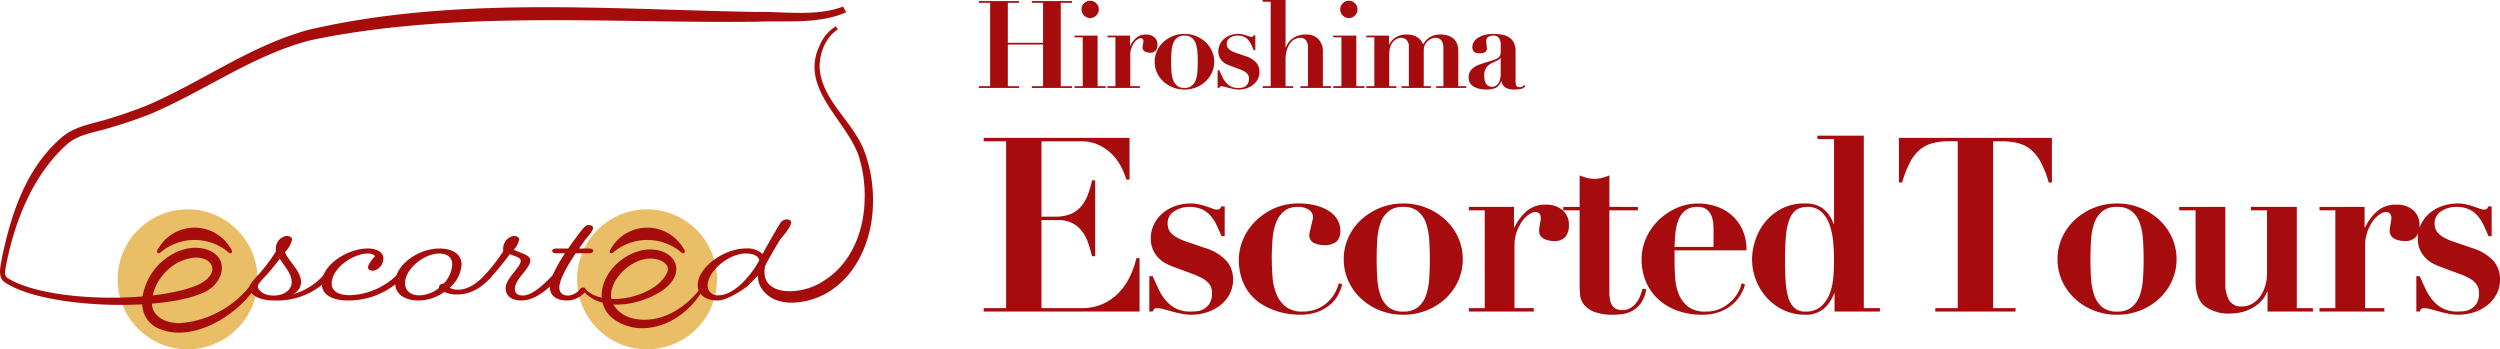
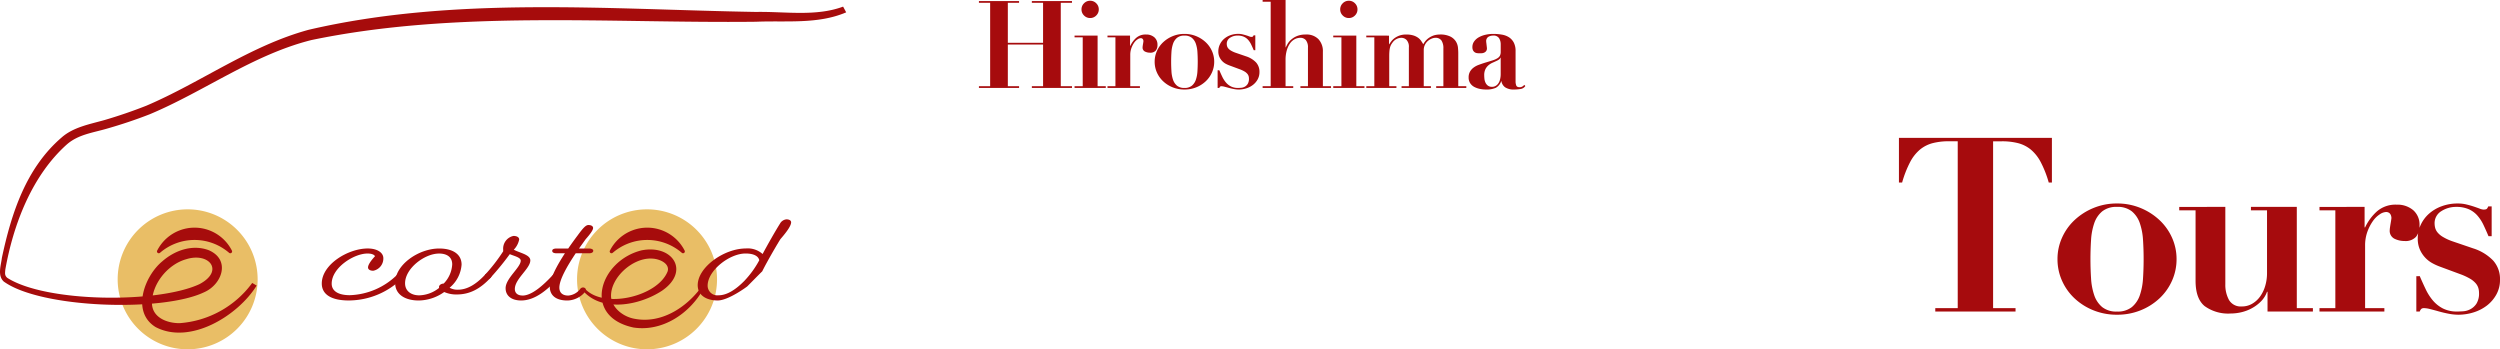
<svg xmlns="http://www.w3.org/2000/svg" viewBox="0 0 491.929 68.735" height="68.735" width="491.929">
  <defs>
    <clipPath id="clip-path">
      <rect fill="none" height="67.431" width="171.785" data-name="長方形 1" id="長方形_1" />
    </clipPath>
  </defs>
  <g transform="translate(-54 -45.196)" data-name="グループ 110" id="グループ_110">
    <g transform="translate(-9.215 11.5)" data-name="グループ 13" id="グループ_13">
      <path fill="#a60b0d" transform="translate(255 51)" d="M.84-17.088v.336H3.048V-.336H.84V0h7.9V-.336H6.528V-8.544h6.936V-.336H11.256V0h7.9V-.336H16.944V-16.752h2.208v-.336h-7.9v.336h2.208V-8.88H6.528v-7.872H8.736v-.336Zm20.184,1.632a1.639,1.639,0,0,0,.5,1.2,1.639,1.639,0,0,0,1.2.5,1.639,1.639,0,0,0,1.2-.5,1.639,1.639,0,0,0,.5-1.2,1.639,1.639,0,0,0-.5-1.2,1.639,1.639,0,0,0-1.2-.5,1.639,1.639,0,0,0-1.2.5A1.639,1.639,0,0,0,21.024-15.456ZM19.656-10.3v.336h1.608V-.336H19.656V0H25.8V-.336H24.192V-10.3Zm6.48,0v.336H27.7V-.336h-1.56V0H32.52V-.336h-1.9V-6.48a3.931,3.931,0,0,1,.228-1.38,4.4,4.4,0,0,1,.54-1.044,2.49,2.49,0,0,1,.672-.66,1.2,1.2,0,0,1,.6-.228.523.523,0,0,1,.324.084.5.5,0,0,1,.156.192.728.728,0,0,1,.06.2l.012.1q0,.024-.024.192t-.06.372q-.036.2-.06.384a2.238,2.238,0,0,0-.024.252.863.863,0,0,0,.456.852,2.222,2.222,0,0,0,1.008.228,1.391,1.391,0,0,0,1.116-.408,1.684,1.684,0,0,0,.348-1.128,1.878,1.878,0,0,0-.624-1.5,2.4,2.4,0,0,0-1.632-.54,2.775,2.775,0,0,0-1.932.66A4.941,4.941,0,0,0,30.624-8.28h-.048V-10.3ZM41.28,0a2.207,2.207,0,0,1-1.464-.444,2.61,2.61,0,0,1-.78-1.164,6.22,6.22,0,0,1-.312-1.656q-.06-.936-.06-1.9t.06-1.884a6.19,6.19,0,0,1,.312-1.644,2.61,2.61,0,0,1,.78-1.164A2.207,2.207,0,0,1,41.28-10.3a2.207,2.207,0,0,1,1.464.444,2.61,2.61,0,0,1,.78,1.164,6.19,6.19,0,0,1,.312,1.644q.06.924.06,1.884t-.06,1.9a6.221,6.221,0,0,1-.312,1.656,2.61,2.61,0,0,1-.78,1.164A2.207,2.207,0,0,1,41.28,0Zm0-10.632a5.973,5.973,0,0,0-2.316.444A6.116,6.116,0,0,0,37.1-9a5.355,5.355,0,0,0-1.236,1.74,5.1,5.1,0,0,0-.444,2.1,5.157,5.157,0,0,0,.444,2.124A5.355,5.355,0,0,0,37.1-1.3,5.938,5.938,0,0,0,38.964-.12,6.118,6.118,0,0,0,41.28.312,6.118,6.118,0,0,0,43.6-.12,5.938,5.938,0,0,0,45.456-1.3a5.355,5.355,0,0,0,1.236-1.74,5.157,5.157,0,0,0,.444-2.124,5.1,5.1,0,0,0-.444-2.1A5.355,5.355,0,0,0,45.456-9a6.116,6.116,0,0,0-1.86-1.188A5.973,5.973,0,0,0,41.28-10.632ZM47.808-3.48V0h.336A.652.652,0,0,1,48.3-.264a.423.423,0,0,1,.276-.072,2.654,2.654,0,0,1,.6.1q.384.1.852.228T51,.216a5.023,5.023,0,0,0,.936.1,4.972,4.972,0,0,0,1.536-.24A4.155,4.155,0,0,0,54.78-.612a3.494,3.494,0,0,0,.912-1.08A2.925,2.925,0,0,0,56.04-3.12a2.721,2.721,0,0,0-.672-1.9,4.7,4.7,0,0,0-1.968-1.2l-2.04-.7a4.974,4.974,0,0,1-.96-.444,1.934,1.934,0,0,1-.528-.456,1.2,1.2,0,0,1-.216-.444,1.793,1.793,0,0,1-.048-.384,1.373,1.373,0,0,1,.66-1.236,2.65,2.65,0,0,1,1.452-.42,3.025,3.025,0,0,1,1.248.228,2.477,2.477,0,0,1,.852.624,4,4,0,0,1,.6.924q.252.528.492,1.1h.312v-2.928h-.336a.939.939,0,0,1-.12.216q-.072.1-.336.1a1.2,1.2,0,0,1-.4-.1q-.252-.1-.576-.2t-.72-.2a3.609,3.609,0,0,0-.852-.1,4.489,4.489,0,0,0-1.6.276,3.862,3.862,0,0,0-1.248.744,3.365,3.365,0,0,0-.8,1.092,3.113,3.113,0,0,0-.288,1.32,2.645,2.645,0,0,0,.216,1.116,2.892,2.892,0,0,0,.54.8,2.822,2.822,0,0,0,.708.54,5.471,5.471,0,0,0,.72.324l1.944.72a5.979,5.979,0,0,1,1.02.468,2.161,2.161,0,0,1,.564.468,1.286,1.286,0,0,1,.252.468,1.741,1.741,0,0,1,.06.444A1.9,1.9,0,0,1,53.724-.78a1.635,1.635,0,0,1-.6.552,1.79,1.79,0,0,1-.708.2Q52.056,0,51.84,0a3.038,3.038,0,0,1-1.416-.3,3.243,3.243,0,0,1-.984-.78,5.118,5.118,0,0,1-.708-1.1q-.3-.624-.588-1.3ZM56.664-.336V0h6.024V-.336H61.176V-5.472a6.84,6.84,0,0,1,.24-1.92,4.519,4.519,0,0,1,.636-1.368,2.655,2.655,0,0,1,.924-.828,2.352,2.352,0,0,1,1.1-.276,1.39,1.39,0,0,1,1.1.468,2.213,2.213,0,0,1,.408,1.476V-.336H64.1V0h6.024V-.336H68.52V-7.1a3.453,3.453,0,0,0-.876-2.5,3.25,3.25,0,0,0-2.46-.912A4.45,4.45,0,0,0,63.4-10.2a4.206,4.206,0,0,0-1.164.732,3.326,3.326,0,0,0-.684.84q-.228.42-.324.636h-.048V-17.3H56.664v.336h1.584V-.336Zm15.264-15.12a1.639,1.639,0,0,0,.5,1.2,1.639,1.639,0,0,0,1.2.5,1.639,1.639,0,0,0,1.2-.5,1.639,1.639,0,0,0,.5-1.2,1.639,1.639,0,0,0-.5-1.2,1.639,1.639,0,0,0-1.2-.5,1.639,1.639,0,0,0-1.2.5A1.639,1.639,0,0,0,71.928-15.456ZM70.56-10.3v.336h1.608V-.336H70.56V0H76.7V-.336H75.1V-10.3Zm6.5,0v.336h1.584V-.336H77.064V0h5.928V-.336H81.576V-6.192q0-.6.036-1.02a4.524,4.524,0,0,1,.12-.744,2.339,2.339,0,0,1,.228-.576,3.83,3.83,0,0,1,.336-.492,2.158,2.158,0,0,1,1.68-.84,1.456,1.456,0,0,1,1.008.42,1.951,1.951,0,0,1,.456,1.476V-.336H84V0h5.784V-.336H88.368v-7.08a2.322,2.322,0,0,1,.252-1.116,2.42,2.42,0,0,1,.612-.756,2.724,2.724,0,0,1,.744-.432,1.914,1.914,0,0,1,.648-.144,1.393,1.393,0,0,1,1.236.54,2.715,2.715,0,0,1,.372,1.548v7.44H90.816V0h5.928V-.336H95.16V-6.888q0-.432-.06-1.056a2.827,2.827,0,0,0-.4-1.188,2.751,2.751,0,0,0-1.08-.972,4.456,4.456,0,0,0-2.112-.408,4.794,4.794,0,0,0-.672.06,3.307,3.307,0,0,0-.864.264,3.871,3.871,0,0,0-.9.576,3.577,3.577,0,0,0-.8,1.02q-.192-.336-.42-.672a2.551,2.551,0,0,0-.6-.612,3.19,3.19,0,0,0-.936-.456,4.68,4.68,0,0,0-1.4-.18,3.8,3.8,0,0,0-1.356.216,3.878,3.878,0,0,0-.96.516,3.148,3.148,0,0,0-.636.624q-.24.324-.384.564h-.048v-1.7Zm26.448,4.344v3.168a4.27,4.27,0,0,1-.144,1.188,2.286,2.286,0,0,1-.384.792,1.558,1.558,0,0,1-.54.444,1.4,1.4,0,0,1-.612.144,1.339,1.339,0,0,1-.864-.252,1.59,1.59,0,0,1-.468-.612,2.431,2.431,0,0,1-.192-.744q-.036-.384-.036-.672a2.631,2.631,0,0,1,.228-1.176,2.455,2.455,0,0,1,.588-.768,3.286,3.286,0,0,1,.816-.516q.456-.2.912-.42a1.89,1.89,0,0,0,.468-.3.714.714,0,0,0,.18-.276ZM108.36-.384,108.144-.6a1.671,1.671,0,0,1-.4.336,1,1,0,0,1-.516.12q-.528,0-.66-.348a2.259,2.259,0,0,1-.132-.8V-7.248a3.556,3.556,0,0,0-.348-1.668,2.753,2.753,0,0,0-.936-1.044,3.714,3.714,0,0,0-1.392-.528,9.733,9.733,0,0,0-1.716-.144,6.793,6.793,0,0,0-1.524.168,4.88,4.88,0,0,0-1.308.492,2.778,2.778,0,0,0-.924.816,1.885,1.885,0,0,0-.348,1.116,1.349,1.349,0,0,0,.132.648,1.06,1.06,0,0,0,.324.372,1.028,1.028,0,0,0,.444.168,3.477,3.477,0,0,0,.492.036q.168,0,.42-.012a1.4,1.4,0,0,0,.48-.108,1.024,1.024,0,0,0,.4-.3A.862.862,0,0,0,100.8-7.8a2.555,2.555,0,0,0-.024-.264q-.024-.192-.048-.408t-.048-.4a2.239,2.239,0,0,1-.024-.252,1,1,0,0,1,.408-.924,1.79,1.79,0,0,1,.96-.252,1.25,1.25,0,0,1,1.176.528,2.268,2.268,0,0,1,.312,1.176v1.464a1.8,1.8,0,0,1-.132.744,1.286,1.286,0,0,1-.468.516,3.946,3.946,0,0,1-.948.432q-.612.2-1.6.492-.6.192-1.164.4A4.015,4.015,0,0,0,98.2-4.02a2.618,2.618,0,0,0-.72.792A2.259,2.259,0,0,0,97.2-2.064a2.009,2.009,0,0,0,.312,1.14,2.18,2.18,0,0,0,.816.732,4.1,4.1,0,0,0,1.1.384,5.988,5.988,0,0,0,1.176.12,4.465,4.465,0,0,0,1.944-.336,2.323,2.323,0,0,0,1.056-1.3h.048a1.852,1.852,0,0,0,.732,1.2A3.071,3.071,0,0,0,106.2.312a7.987,7.987,0,0,0,1.188-.1A1.355,1.355,0,0,0,108.36-.384Z" data-name="パス 93" id="パス_93" />
-       <path fill="#a60b0d" transform="translate(255 95)" d="M1.776-34.176v.672H6.192V-.672H1.776V0H32.448V-10.512h-.624a17.067,17.067,0,0,1-1.392,3.864A11.92,11.92,0,0,1,28.152-3.5a9.907,9.907,0,0,1-3.144,2.088,10.22,10.22,0,0,1-3.984.744H13.152V-18h3.216a6.137,6.137,0,0,1,2.808.576,5.611,5.611,0,0,1,1.9,1.56,7.974,7.974,0,0,1,1.224,2.28,27.619,27.619,0,0,1,.792,2.688h.624V-25.824h-.624a17.4,17.4,0,0,1-.864,2.952,7.813,7.813,0,0,1-1.344,2.256,5.372,5.372,0,0,1-2.04,1.44,7.892,7.892,0,0,1-3,.5H13.152V-33.5h7.632a8.237,8.237,0,0,1,3.984.888,9.365,9.365,0,0,1,2.664,2.088,10.358,10.358,0,0,1,1.608,2.472,16.862,16.862,0,0,1,.816,2.088h.624v-8.208ZM34.368-6.96V0h.672a1.3,1.3,0,0,1,.312-.528A.845.845,0,0,1,35.9-.672a5.307,5.307,0,0,1,1.2.192q.768.192,1.7.456t1.944.456a10.046,10.046,0,0,0,1.872.192A9.945,9.945,0,0,0,45.7.144a8.309,8.309,0,0,0,2.616-1.368,6.988,6.988,0,0,0,1.824-2.16,5.851,5.851,0,0,0,.7-2.856,5.442,5.442,0,0,0-1.344-3.792,9.389,9.389,0,0,0-3.936-2.4l-4.08-1.392a9.948,9.948,0,0,1-1.92-.888,3.868,3.868,0,0,1-1.056-.912,2.391,2.391,0,0,1-.432-.888,3.587,3.587,0,0,1-.1-.768,2.746,2.746,0,0,1,1.32-2.472,5.3,5.3,0,0,1,2.9-.84,6.051,6.051,0,0,1,2.5.456,4.954,4.954,0,0,1,1.7,1.248,8,8,0,0,1,1.2,1.848q.5,1.056.984,2.208H49.2v-5.856h-.672a1.878,1.878,0,0,1-.24.432q-.144.192-.672.192a2.4,2.4,0,0,1-.792-.192q-.5-.192-1.152-.408t-1.44-.408a7.219,7.219,0,0,0-1.7-.192,8.977,8.977,0,0,0-3.192.552,7.724,7.724,0,0,0-2.5,1.488,6.729,6.729,0,0,0-1.608,2.184,6.226,6.226,0,0,0-.576,2.64,5.29,5.29,0,0,0,.432,2.232,5.783,5.783,0,0,0,1.08,1.608,5.643,5.643,0,0,0,1.416,1.08,10.942,10.942,0,0,0,1.44.648l3.888,1.44a11.957,11.957,0,0,1,2.04.936,4.323,4.323,0,0,1,1.128.936,2.572,2.572,0,0,1,.5.936,3.482,3.482,0,0,1,.12.888,3.8,3.8,0,0,1-.5,2.136A3.27,3.27,0,0,1,45-.456a3.58,3.58,0,0,1-1.416.408Q42.864,0,42.432,0A6.077,6.077,0,0,1,39.6-.6a6.485,6.485,0,0,1-1.968-1.56,10.236,10.236,0,0,1-1.416-2.208q-.6-1.248-1.176-2.592Zm17.616-3.36a11.565,11.565,0,0,0,.7,4.224,9.468,9.468,0,0,0,1.824,3,9.4,9.4,0,0,0,2.472,1.944A15.081,15.081,0,0,0,59.64-.024,13.007,13.007,0,0,0,62.088.5q1.128.12,1.752.12A10.069,10.069,0,0,0,67.656,0a8.218,8.218,0,0,0,2.472-1.512,6.528,6.528,0,0,0,1.464-1.92,11.229,11.229,0,0,0,.744-1.9l-.672-.24a8.627,8.627,0,0,1-.5,1.368,7.35,7.35,0,0,1-1.224,1.872A7.234,7.234,0,0,1,67.776-.7a7.143,7.143,0,0,1-3.312.7A5.083,5.083,0,0,1,61.2-.96a6.035,6.035,0,0,1-1.824-2.5,11.312,11.312,0,0,1-.768-3.408q-.144-1.872-.144-3.744,0-2.016.168-3.816a11.253,11.253,0,0,1,.72-3.168,5.286,5.286,0,0,1,1.56-2.184,4.225,4.225,0,0,1,2.736-.816,3.724,3.724,0,0,1,2.088.552,1.721,1.721,0,0,1,.84,1.512,3.289,3.289,0,0,1-.12.672q-.12.48-.24,1.008t-.24,1.008a3.289,3.289,0,0,0-.12.672,1.662,1.662,0,0,0,.936,1.7,5.05,5.05,0,0,0,2.04.408,3.623,3.623,0,0,0,2.3-.648,2.7,2.7,0,0,0,.816-2.232,4.113,4.113,0,0,0-.6-2.184,5.261,5.261,0,0,0-1.68-1.68A8.743,8.743,0,0,0,67.1-20.88a13.258,13.258,0,0,0-3.312-.384,11.5,11.5,0,0,0-5.064,1.056,12.443,12.443,0,0,0-3.7,2.664,11.2,11.2,0,0,0-2.28,3.528A9.935,9.935,0,0,0,51.984-10.32ZM84.336,0a4.414,4.414,0,0,1-2.928-.888,5.219,5.219,0,0,1-1.56-2.328,12.441,12.441,0,0,1-.624-3.312Q79.1-8.4,79.1-10.32t.12-3.768a12.38,12.38,0,0,1,.624-3.288,5.219,5.219,0,0,1,1.56-2.328,4.414,4.414,0,0,1,2.928-.888,4.414,4.414,0,0,1,2.928.888,5.219,5.219,0,0,1,1.56,2.328,12.38,12.38,0,0,1,.624,3.288q.12,1.848.12,3.768t-.12,3.792a12.442,12.442,0,0,1-.624,3.312,5.219,5.219,0,0,1-1.56,2.328A4.414,4.414,0,0,1,84.336,0Zm0-21.264a11.946,11.946,0,0,0-4.632.888A12.232,12.232,0,0,0,75.984-18a10.71,10.71,0,0,0-2.472,3.48,10.2,10.2,0,0,0-.888,4.2,10.315,10.315,0,0,0,.888,4.248,10.71,10.71,0,0,0,2.472,3.48A11.877,11.877,0,0,0,79.7-.24a12.237,12.237,0,0,0,4.632.864A12.237,12.237,0,0,0,88.968-.24a11.877,11.877,0,0,0,3.72-2.352,10.71,10.71,0,0,0,2.472-3.48,10.315,10.315,0,0,0,.888-4.248,10.2,10.2,0,0,0-.888-4.2A10.71,10.71,0,0,0,92.688-18a12.232,12.232,0,0,0-3.72-2.376A11.946,11.946,0,0,0,84.336-21.264Zm12.912.672v.672h3.12V-.672h-3.12V0h12.768V-.672h-3.792V-12.96a7.863,7.863,0,0,1,.456-2.76,8.8,8.8,0,0,1,1.08-2.088,4.98,4.98,0,0,1,1.344-1.32,2.406,2.406,0,0,1,1.2-.456,1.045,1.045,0,0,1,.648.168,1.006,1.006,0,0,1,.312.384,1.455,1.455,0,0,1,.12.408l.024.192q0,.048-.048.384t-.12.744q-.072.408-.12.768a4.477,4.477,0,0,0-.048.5,1.727,1.727,0,0,0,.912,1.7,4.444,4.444,0,0,0,2.016.456,2.781,2.781,0,0,0,2.232-.816,3.368,3.368,0,0,0,.7-2.256,3.757,3.757,0,0,0-1.248-3,4.81,4.81,0,0,0-3.264-1.08,5.551,5.551,0,0,0-3.864,1.32,9.881,9.881,0,0,0-2.328,3.144h-.1v-4.032Zm21.792-6.192v6.192h-3.216v.672h3.216V-5.136q0,.864.1,1.872a3.654,3.654,0,0,0,.744,1.872A4.75,4.75,0,0,0,121.9.048a10.283,10.283,0,0,0,3.864.576,11.692,11.692,0,0,0,1.92-.168,5.425,5.425,0,0,0,1.9-.7,5.235,5.235,0,0,0,1.584-1.512,6.436,6.436,0,0,0,.984-2.616l-.72-.144a12.565,12.565,0,0,1-.5,1.488,5.469,5.469,0,0,1-.792,1.368A4.135,4.135,0,0,1,129-.672a3.007,3.007,0,0,1-1.56.384,2.646,2.646,0,0,1-1.32-.288,1.926,1.926,0,0,1-.768-.792,3.589,3.589,0,0,1-.36-1.128,8.851,8.851,0,0,1-.1-1.344V-19.92h5.616v-.672H124.9v-6.192a12.037,12.037,0,0,1-1.464.48,5.843,5.843,0,0,1-1.464.192A5.843,5.843,0,0,1,120.5-26.3,12.037,12.037,0,0,1,119.04-26.784ZM145.392-12.72h-7.68q.048-1.248.168-2.616a9.841,9.841,0,0,1,.552-2.544,4.627,4.627,0,0,1,1.32-1.944,3.737,3.737,0,0,1,2.52-.768,2.774,2.774,0,0,1,1.8.528,3.01,3.01,0,0,1,.936,1.3,5.3,5.3,0,0,1,.336,1.536q.048.768.048,1.3Zm-7.68.672h14.16a9.41,9.41,0,0,0-.864-4.2A8.485,8.485,0,0,0,148.8-19.1a8.942,8.942,0,0,0-3.024-1.632,11.153,11.153,0,0,0-3.36-.528,10.4,10.4,0,0,0-4.392.936,12.118,12.118,0,0,0-3.552,2.448A11.3,11.3,0,0,0,132.1-14.4a9.936,9.936,0,0,0-.864,4.032,11.236,11.236,0,0,0,.912,4.632,9.951,9.951,0,0,0,2.52,3.456,11.1,11.1,0,0,0,3.768,2.16,14.2,14.2,0,0,0,4.656.744,9.63,9.63,0,0,0,3.6-.6,8.606,8.606,0,0,0,2.5-1.488,7.336,7.336,0,0,0,1.584-1.92,8.445,8.445,0,0,0,.816-1.944l-.672-.24a5.2,5.2,0,0,1-.456,1.344,7.234,7.234,0,0,1-1.248,1.848,8.034,8.034,0,0,1-2.16,1.656,6.689,6.689,0,0,1-3.24.72,5.448,5.448,0,0,1-3.36-.912,5.818,5.818,0,0,1-1.824-2.328,9.8,9.8,0,0,1-.768-3.168q-.144-1.752-.144-3.48ZM169.1-10.272q0,1.488-.12,3.288a11.945,11.945,0,0,1-.7,3.36,6.494,6.494,0,0,1-1.7,2.592A4.486,4.486,0,0,1,163.44,0,3.055,3.055,0,0,1,161.3-.72a4.473,4.473,0,0,1-1.2-2.064,14.409,14.409,0,0,1-.528-3.24q-.12-1.9-.12-4.248a46.267,46.267,0,0,1,.216-4.872,11.041,11.041,0,0,1,.744-3.192,3.733,3.733,0,0,1,1.368-1.728,3.758,3.758,0,0,1,2.04-.528,3.931,3.931,0,0,1,2.832,1.008,6.26,6.26,0,0,1,1.584,2.544,14.364,14.364,0,0,1,.7,3.36Q169.1-11.856,169.1-10.272Zm5.856,9.6V-34.608h-9.12v.672H169.1v16.7h-.1a6.3,6.3,0,0,0-2.064-3.024,5.69,5.69,0,0,0-3.5-1.008,9.746,9.746,0,0,0-4.752,1.08,10.364,10.364,0,0,0-3.24,2.712,11.151,11.151,0,0,0-1.872,3.552,12.1,12.1,0,0,0-.6,3.6,11.255,11.255,0,0,0,.768,4.128,11.21,11.21,0,0,0,2.136,3.48,10.394,10.394,0,0,0,3.288,2.424,9.831,9.831,0,0,0,4.272.912,5.523,5.523,0,0,0,3.528-1.08,7.005,7.005,0,0,0,2.136-3.1h.1V0h8.928V-.672Z" data-name="パス 94" id="パス_94" />
      <path fill="#a60b0d" transform="translate(435 95)" d="M13.44-33.5V-.672H9.024V0H24.816V-.672H20.4V-33.5h1.728a12.688,12.688,0,0,1,3.168.36,6.553,6.553,0,0,1,2.5,1.248,8.082,8.082,0,0,1,1.968,2.472,20.754,20.754,0,0,1,1.584,4.032h.624v-8.784H1.872v8.784H2.5A20.754,20.754,0,0,1,4.08-29.424,8.082,8.082,0,0,1,6.048-31.9a6.553,6.553,0,0,1,2.5-1.248,12.688,12.688,0,0,1,3.168-.36ZM44.784,0a4.414,4.414,0,0,1-2.928-.888A5.219,5.219,0,0,1,40.3-3.216a12.441,12.441,0,0,1-.624-3.312q-.12-1.872-.12-3.792t.12-3.768a12.38,12.38,0,0,1,.624-3.288,5.219,5.219,0,0,1,1.56-2.328,4.414,4.414,0,0,1,2.928-.888,4.414,4.414,0,0,1,2.928.888,5.219,5.219,0,0,1,1.56,2.328,12.38,12.38,0,0,1,.624,3.288q.12,1.848.12,3.768T49.9-6.528a12.441,12.441,0,0,1-.624,3.312,5.219,5.219,0,0,1-1.56,2.328A4.414,4.414,0,0,1,44.784,0Zm0-21.264a11.946,11.946,0,0,0-4.632.888A12.232,12.232,0,0,0,36.432-18a10.71,10.71,0,0,0-2.472,3.48,10.2,10.2,0,0,0-.888,4.2,10.315,10.315,0,0,0,.888,4.248,10.71,10.71,0,0,0,2.472,3.48A11.877,11.877,0,0,0,40.152-.24a12.237,12.237,0,0,0,4.632.864A12.237,12.237,0,0,0,49.416-.24a11.877,11.877,0,0,0,3.72-2.352,10.71,10.71,0,0,0,2.472-3.48A10.315,10.315,0,0,0,56.5-10.32a10.2,10.2,0,0,0-.888-4.2A10.71,10.71,0,0,0,53.136-18a12.232,12.232,0,0,0-3.72-2.376A11.946,11.946,0,0,0,44.784-21.264Zm12.24.672v.672H60.24V-6.048q0,3.5,1.776,4.968A7.891,7.891,0,0,0,67.152.384,9.269,9.269,0,0,0,69.312.12,8.1,8.1,0,0,0,71.4-.7,7.614,7.614,0,0,0,73.152-2.04,5.152,5.152,0,0,0,74.3-3.888h.1V0h8.928V-.672H80.16v-19.92H71.136v.672H74.3V-7.536a8.639,8.639,0,0,1-.36,2.5,6.847,6.847,0,0,1-1.008,2.088,5.053,5.053,0,0,1-1.56,1.416,3.951,3.951,0,0,1-2.016.528A2.672,2.672,0,0,1,66.816-2.28a6.2,6.2,0,0,1-.72-3.1V-20.592Zm27.6,0v.672h3.12V-.672h-3.12V0H97.392V-.672H93.6V-12.96a7.863,7.863,0,0,1,.456-2.76,8.8,8.8,0,0,1,1.08-2.088,4.98,4.98,0,0,1,1.344-1.32,2.406,2.406,0,0,1,1.2-.456,1.045,1.045,0,0,1,.648.168,1.006,1.006,0,0,1,.312.384,1.455,1.455,0,0,1,.12.408l.024.192q0,.048-.048.384t-.12.744q-.072.408-.12.768a4.476,4.476,0,0,0-.048.5,1.727,1.727,0,0,0,.912,1.7,4.444,4.444,0,0,0,2.016.456,2.781,2.781,0,0,0,2.232-.816,3.368,3.368,0,0,0,.7-2.256,3.757,3.757,0,0,0-1.248-3,4.81,4.81,0,0,0-3.264-1.08,5.551,5.551,0,0,0-3.864,1.32A9.881,9.881,0,0,0,93.6-16.56h-.1v-4.032ZM103.68-6.96V0h.672a1.3,1.3,0,0,1,.312-.528.845.845,0,0,1,.552-.144,5.307,5.307,0,0,1,1.2.192q.768.192,1.7.456t1.944.456a10.046,10.046,0,0,0,1.872.192,9.945,9.945,0,0,0,3.072-.48,8.309,8.309,0,0,0,2.616-1.368,6.988,6.988,0,0,0,1.824-2.16,5.851,5.851,0,0,0,.7-2.856,5.442,5.442,0,0,0-1.344-3.792,9.389,9.389,0,0,0-3.936-2.4l-4.08-1.392a9.948,9.948,0,0,1-1.92-.888,3.868,3.868,0,0,1-1.056-.912,2.391,2.391,0,0,1-.432-.888,3.587,3.587,0,0,1-.1-.768,2.746,2.746,0,0,1,1.32-2.472,5.3,5.3,0,0,1,2.9-.84,6.051,6.051,0,0,1,2.5.456,4.954,4.954,0,0,1,1.7,1.248,8,8,0,0,1,1.2,1.848q.5,1.056.984,2.208h.624v-5.856h-.672a1.878,1.878,0,0,1-.24.432q-.144.192-.672.192a2.4,2.4,0,0,1-.792-.192q-.5-.192-1.152-.408t-1.44-.408a7.219,7.219,0,0,0-1.7-.192,8.977,8.977,0,0,0-3.192.552,7.724,7.724,0,0,0-2.5,1.488,6.729,6.729,0,0,0-1.608,2.184,6.226,6.226,0,0,0-.576,2.64,5.29,5.29,0,0,0,.432,2.232,5.783,5.783,0,0,0,1.08,1.608A5.643,5.643,0,0,0,106.9-9.48a10.942,10.942,0,0,0,1.44.648l3.888,1.44a11.957,11.957,0,0,1,2.04.936,4.322,4.322,0,0,1,1.128.936,2.572,2.572,0,0,1,.5.936,3.483,3.483,0,0,1,.12.888,3.8,3.8,0,0,1-.5,2.136,3.27,3.27,0,0,1-1.2,1.1,3.58,3.58,0,0,1-1.416.408q-.72.048-1.152.048a6.077,6.077,0,0,1-2.832-.6,6.485,6.485,0,0,1-1.968-1.56,10.236,10.236,0,0,1-1.416-2.208q-.6-1.248-1.176-2.592Z" data-name="パス 95" id="パス_95" />
    </g>
    <g transform="translate(54 46.5)" data-name="グループ 10" id="グループ_10">
      <g clip-path="url(#clip-path)" transform="translate(0 0)" data-name="グループ 1" id="グループ_1">
        <path fill="#e9be66" transform="translate(11.536 19.873)" d="M39.16,33.786A13.771,13.771,0,1,1,25.389,20.015,13.772,13.772,0,0,1,39.16,33.786" data-name="パス 1" id="パス_1" />
        <path fill="#e9be66" transform="translate(56.573 19.873)" d="M84.518,33.786A13.771,13.771,0,1,1,70.747,20.015,13.772,13.772,0,0,1,84.518,33.786" data-name="パス 2" id="パス_2" />
-         <path fill="#a60c0c" transform="translate(24.451 22.482)" d="M33.183,34.106a12.656,12.656,0,0,0,6.126-3.844.841.841,0,0,1,.548-.267c.444,0,.717.193.717.484a.957.957,0,0,1-.136.339A14.006,14.006,0,0,1,29.52,35.34c-3.219,0-4.895-1.234-4.895-2.637,0-.434.65-1.234,1.78-2.441a33.055,33.055,0,0,0,3.424-4.572v-.339a2.519,2.519,0,0,1,2.019-2.708c.753,0,1.164.289,1.164.725a5.072,5.072,0,0,1-1.4,2.467c.717,1.79,3.183,3.7,3.183,5.925a2.687,2.687,0,0,1-1.608,2.346m-2.567-6.989a47.124,47.124,0,0,1-3.081,3.7c-.855.895-1.268,1.427-1.268,1.742,0,.58.891,1.814,3.151,1.814,2.154,0,3.524-1.234,3.524-2.589,0-1.814-1.4-3.047-2.326-4.667" data-name="パス 7" id="パス_7" />
        <path fill="#a60c0c" transform="translate(31.546 23.713)" d="M42.243,25.4c-.173-.339-.717-.532-1.473-.532-2.7,0-7.049,2.806-7.049,5.925,0,1.525,1.4,2.274,3.559,2.274a13.894,13.894,0,0,0,9.341-4.04.85.85,0,0,1,.55-.265c.446,0,.719.217.719.508a.633.633,0,0,1-.138.315,15.02,15.02,0,0,1-10.68,4.522c-3.388,0-5.3-1.162-5.3-3.338,0-3.773,5.2-6.892,9.036-6.892,1.915,0,3.077.845,3.077,1.909A2.452,2.452,0,0,1,41.9,28.258c-.652,0-1.028-.267-1.028-.654,0-.434.411-1.16,1.369-2.2" data-name="パス 8" id="パス_8" />
        <path fill="#a60c0c" transform="translate(38.74 23.713)" d="M56.711,29.032a.842.842,0,0,1,.548-.265c.444.024.719.217.719.508a.651.651,0,0,1-.138.315c-2.019,2.174-4.072,3.336-6.708,3.336a5.865,5.865,0,0,1-2.465-.484,8.827,8.827,0,0,1-5,1.67c-2.7,0-4.654-1.186-4.654-3.458,0-3.605,4.654-6.772,8.659-6.772,2.738,0,4.416,1.16,4.416,3.167A6.5,6.5,0,0,1,49.728,31.6a3.145,3.145,0,0,0,1.644.387c1.746,0,3.492-.969,5.339-2.952m-9.07-4.159c-2.808,0-6.674,2.9-6.674,5.853,0,1.572,1.268,2.37,2.772,2.37a6.481,6.481,0,0,0,3.936-1.475.234.234,0,0,1-.034-.145c0-.387.411-.678.925-.7A5.819,5.819,0,0,0,50.242,27c0-1.427-1.026-2.128-2.6-2.128" data-name="パス 9" id="パス_9" />
-         <path fill="#a60c0c" transform="translate(47.454 22.482)" d="M55.355,34.373c1.816,0,4.074-1.983,6.025-4.111a.753.753,0,0,1,.582-.267c.377,0,.686.219.686.484a.532.532,0,0,1-.138.339c-2.122,2.322-4.622,4.522-7.428,4.522-1.849,0-3.047-.895-3.047-2.417,0-1.935,2.977-4.088,2.977-5.417,0-.654-1.335-.921-2.156-1.283a53.244,53.244,0,0,1-3.731,4.572.8.8,0,0,1-.65.339c-.377,0-.684-.193-.684-.436A.641.641,0,0,1,48,30.262a33.737,33.737,0,0,0,3.559-4.6v-.315a2.557,2.557,0,0,1,2.019-2.708c.719,0,1.128.291,1.128.7a3.994,3.994,0,0,1-1.06,2.007c1.13.63,3.252.969,3.252,2.1,0,1.622-3.045,3.629-3.045,5.636,0,.823.582,1.281,1.5,1.281" data-name="パス 10" id="パス_10" />
+         <path fill="#a60c0c" transform="translate(47.454 22.482)" d="M55.355,34.373c1.816,0,4.074-1.983,6.025-4.111a.753.753,0,0,1,.582-.267c.377,0,.686.219.686.484a.532.532,0,0,1-.138.339c-2.122,2.322-4.622,4.522-7.428,4.522-1.849,0-3.047-.895-3.047-2.417,0-1.935,2.977-4.088,2.977-5.417,0-.654-1.335-.921-2.156-1.283a53.244,53.244,0,0,1-3.731,4.572.8.8,0,0,1-.65.339A.641.641,0,0,1,48,30.262a33.737,33.737,0,0,0,3.559-4.6v-.315a2.557,2.557,0,0,1,2.019-2.708c.719,0,1.128.291,1.128.7a3.994,3.994,0,0,1-1.06,2.007c1.13.63,3.252.969,3.252,2.1,0,1.622-3.045,3.629-3.045,5.636,0,.823.582,1.281,1.5,1.281" data-name="パス 10" id="パス_10" />
        <path fill="#a60c0c" transform="translate(53.899 21.411)" d="M60.272,34.139a.7.7,0,0,1,.548-.291c.275,0,.548.171.548.411,0,.678-1.676,2.154-3.663,2.154-2.087,0-3.422-.919-3.422-2.708,0-1.525,1.369-4.111,2.977-6.579H55.652c-.548,0-.889-.145-.889-.484,0-.315.341-.458.889-.458H57.91c.618-.9,1.266-1.792,1.847-2.565,1.062-1.451,1.61-2.055,2.124-2.055.58,0,.923.241.923.58,0,.411-.512,1.136-1.471,2.224l-1.3,1.816h1.951c.548,0,.855.193.855.434,0,.339-.343.508-.855.508h-2.6c-1.712,2.563-3.217,5.2-3.217,6.746,0,1.114.753,1.572,1.744,1.572a3.255,3.255,0,0,0,2.362-1.305" data-name="パス 11" id="パス_11" />
        <path fill="#a60c0c" transform="translate(68.403 20.856)" d="M78.6,34.228c.233-.221,2.788-2.832,2.975-2.985.273-.544.57-1.12.933-1.774.994-1.814,2.26-3.966,2.673-4.6,1.4-1.6,2.087-2.684,2.087-3.288,0-.339-.343-.58-.925-.58a1.631,1.631,0,0,0-1.266.845c-.857,1.355-2.4,4.064-3.422,5.975a4.378,4.378,0,0,0-3.32-1.088c-4.211,0-9.449,3.651-9.449,7.23,0,1.935,1.642,3,3.936,3,2.122,0,5.78-2.74,5.778-2.738m-.472-1.18c-1.608,1.644-3.388,2.9-5.134,2.9a1.915,1.915,0,0,1-2.156-1.885c0-2.975,4.279-6.338,7.462-6.338,1.608,0,2.533.508,2.7,1.331a18.651,18.651,0,0,1-2.876,3.99" data-name="パス 12" id="パス_12" />
        <path fill="#a60c0c" transform="translate(57.168 23.806)" d="M58.071,31.844C61.9,35.7,72.333,33.18,74.218,28.251c.415-1.556-1.662-2.427-3.055-2.479-3.856-.241-8.33,3.846-8.085,7.593.227,2.152,2.4,3.892,4.7,4.267,5.11.955,9.995-2.118,13.006-6.174a.271.271,0,0,1,.448.3C78.583,36.54,73.2,40.211,67.5,39.34c-10.2-2.156-6.724-13.131,1.574-15.188,6.084-1.212,9.666,4.1,3.978,7.974-4.331,2.822-11.565,4.273-15.417.078a.284.284,0,0,1,.438-.359" data-name="パス 13" id="パス_13" />
        <path fill="#a60c0c" transform="translate(15.387 21.668)" d="M30.249,26.345a.359.359,0,0,1-.552.434,10.4,10.4,0,0,0-13.608,0,.359.359,0,0,1-.552-.434,8.245,8.245,0,0,1,14.712,0" data-name="パス 14" id="パス_14" />
        <path fill="#a60c0c" transform="translate(59.772 21.668)" d="M74.95,26.345a.359.359,0,0,1-.552.434,10.4,10.4,0,0,0-13.608,0,.359.359,0,0,1-.552-.434,8.245,8.245,0,0,1,14.712,0" data-name="パス 15" id="パス_15" />
        <path fill="#a60c0c" transform="translate(0 -0.001)" d="M50.5,54.889c-3.627,5.877-13.042,11.742-19.874,8.169-4.857-2.975-2.2-10.022,1.275-12.91,2.435-2.148,5.887-3.43,9.154-2.228,4.42,1.9,2.621,6.79-.929,8.3-8.2,3.916-32.118,3.165-39.4-2.134C-.538,52.887.2,50.912.371,49.427c1.861-8.7,4.715-17.639,11.782-23.7,2.31-2.029,5.558-2.6,8.384-3.4,2.79-.817,5.548-1.762,8.249-2.826,10.842-4.624,20.4-11.79,31.933-14.939,28.6-6.658,58.943-4.006,88.066-3.516C154.446.941,160.531,1.995,165.9,0l.606,1.126c-5.592,2.394-11.836,1.594-17.741,1.851C119.843,3.312,89.72.672,61.3,6.573c-11.431,2.856-21.1,10.112-31.849,14.612-2.764,1.078-5.574,2.015-8.424,2.83-2.786.813-5.562,1.13-7.818,3.055C6.312,33.2,2.635,42.8,1.046,51.747c-.054.7-.163,1.14.391,1.624,7.6,4.871,29.625,5.07,37.834,1.228,4.925-2.621,1.859-6.326-2.641-4.891-3.715,1.044-6.872,5.028-6.722,8.835.169,2.686,3.015,3.761,5.443,3.743A19.45,19.45,0,0,0,49.63,54.371l.869.518" data-name="パス 16" id="パス_16" />
-         <path fill="#a60c0c" transform="translate(74.291 1.925)" d="M76.669,47.725c-2.9,7.733,6.806,7.386,11.135,4.291,5.229-3.2,7.8-9.393,8.016-15.425a25.921,25.921,0,0,0-1.146-9.146C92.228,20.378,82.919,14.078,87.009,5.7a7.8,7.8,0,0,1,3.2-3.761l.345.638c-2.5,1.568-3.745,5.02-3.541,7.9C87.718,16.97,93.884,20.9,95.967,27a27.73,27.73,0,0,1,1.523,9.65c-.062,6.581-2.661,13.58-8.408,17.358-3.96,2.653-11.826,4.034-14.064-1.57A6.269,6.269,0,0,1,76,47.4Z" data-name="パス 17" id="パス_17" />
      </g>
    </g>
  </g>
</svg>